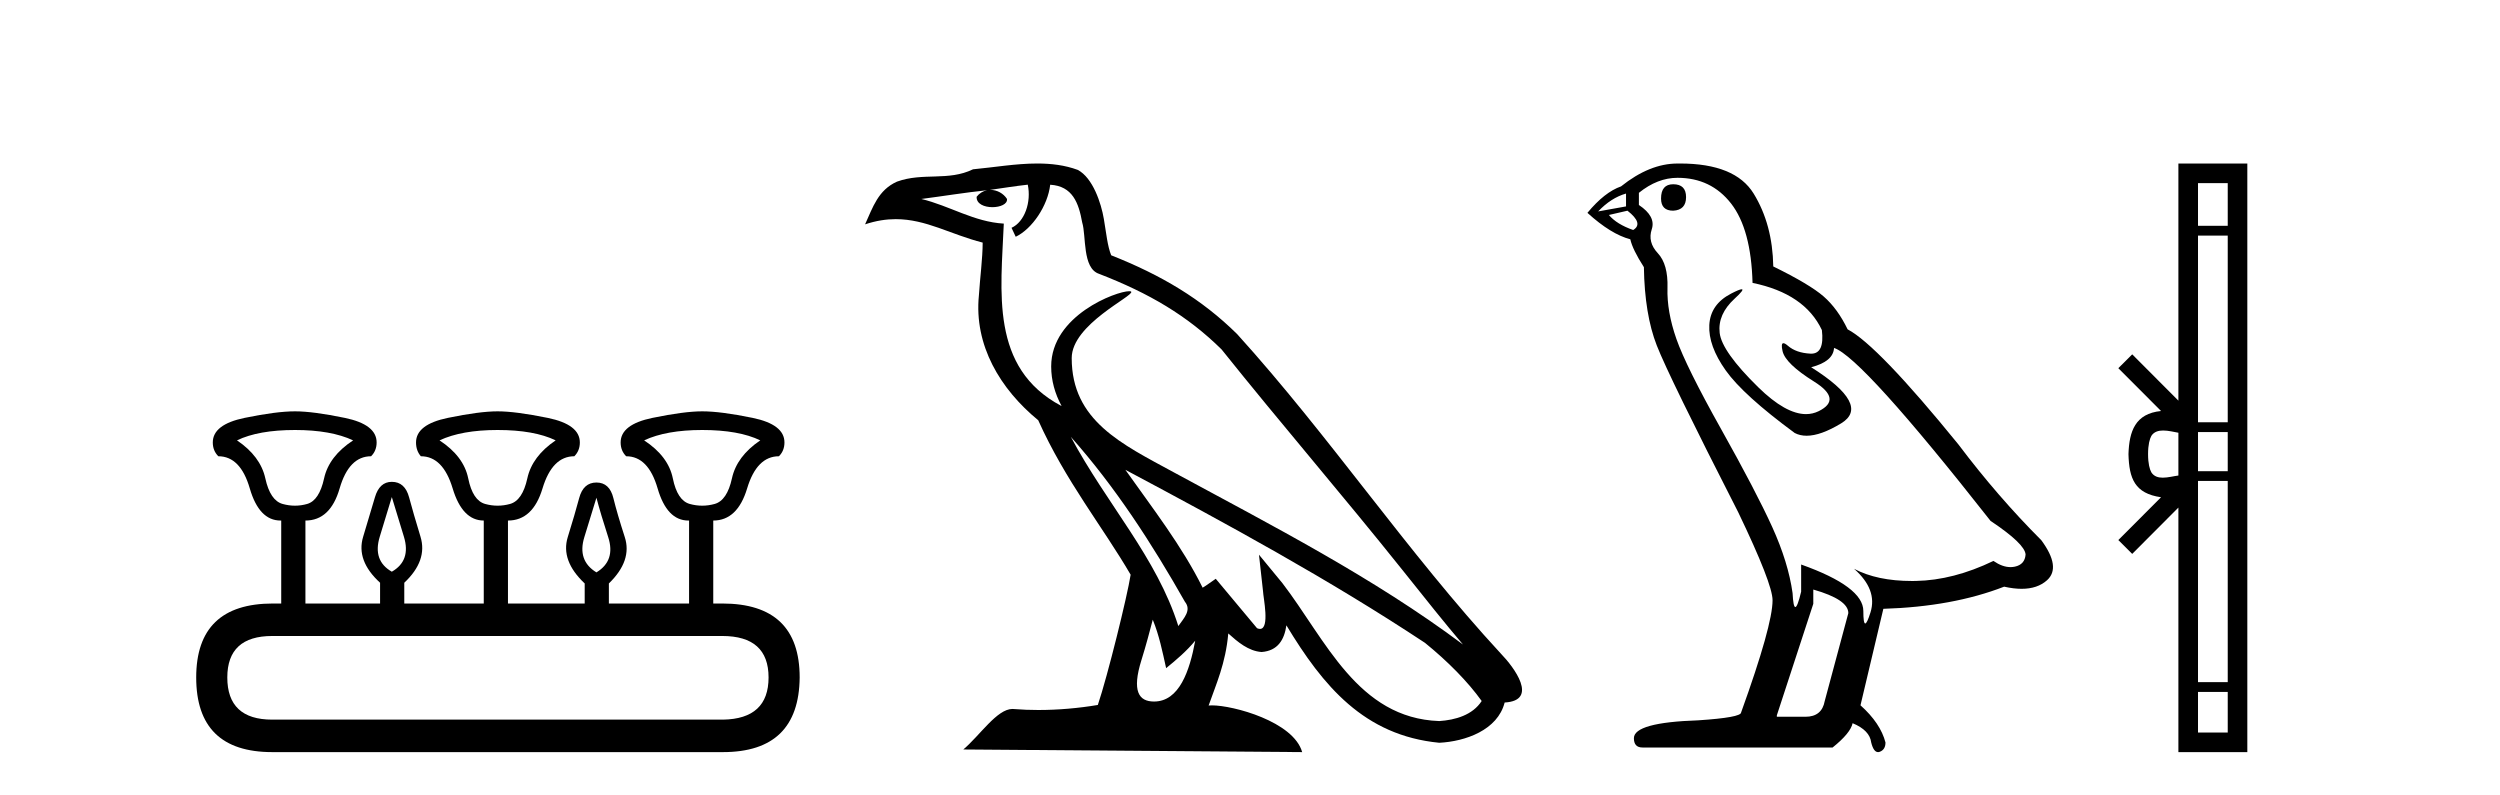
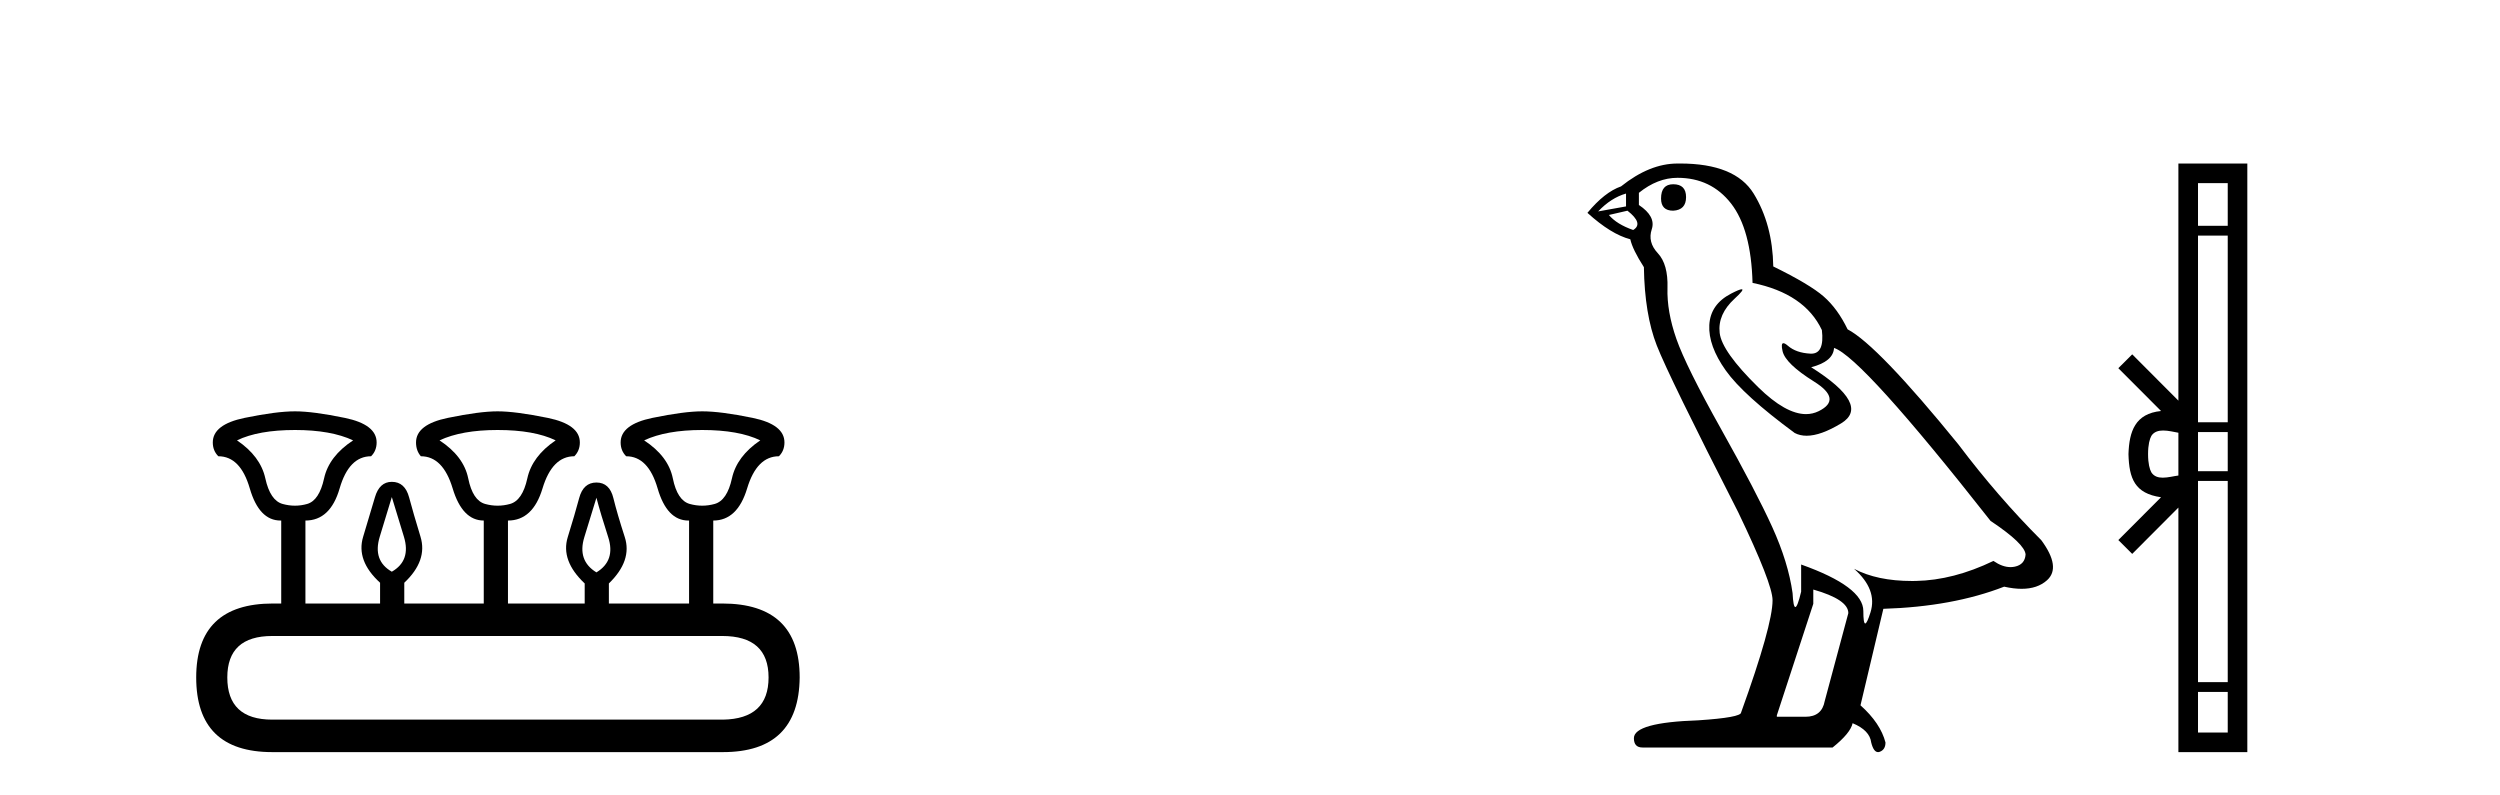
<svg xmlns="http://www.w3.org/2000/svg" width="129.0" height="41.0">
  <path d="M 15.225 22.188 Q 17.08 22.188 18.221 22.723 Q 16.973 23.543 16.723 24.684 Q 16.473 25.826 15.849 26.004 Q 15.537 26.093 15.22 26.093 Q 14.904 26.093 14.583 26.004 Q 13.941 25.826 13.691 24.684 Q 13.441 23.543 12.229 22.723 Q 13.334 22.188 15.225 22.188 ZM 25.676 22.188 Q 27.566 22.188 28.672 22.723 Q 27.459 23.543 27.21 24.684 Q 26.96 25.826 26.318 26.004 Q 25.997 26.093 25.676 26.093 Q 25.355 26.093 25.034 26.004 Q 24.392 25.826 24.16 24.684 Q 23.928 23.543 22.68 22.723 Q 23.821 22.188 25.676 22.188 ZM 36.234 22.188 Q 38.124 22.188 39.23 22.723 Q 38.017 23.543 37.768 24.684 Q 37.518 25.826 36.876 26.004 Q 36.555 26.093 36.234 26.093 Q 35.913 26.093 35.592 26.004 Q 34.95 25.826 34.718 24.684 Q 34.486 23.543 33.238 22.723 Q 34.379 22.188 36.234 22.188 ZM 20.218 25.648 Q 20.468 26.468 20.843 27.698 Q 21.217 28.929 20.218 29.5 Q 19.22 28.929 19.594 27.698 Q 19.969 26.468 20.218 25.648 ZM 30.776 25.683 Q 30.99 26.504 31.383 27.716 Q 31.775 28.929 30.776 29.535 Q 29.778 28.929 30.152 27.716 Q 30.527 26.504 30.776 25.683 ZM 37.268 32.817 Q 39.658 32.817 39.658 34.957 Q 39.658 37.097 37.304 37.133 L 14.048 37.133 Q 11.729 37.133 11.729 34.957 Q 11.729 32.817 14.048 32.817 ZM 15.225 21.225 Q 14.262 21.225 12.621 21.563 Q 10.98 21.902 10.98 22.83 Q 10.98 23.258 11.266 23.543 Q 12.407 23.543 12.889 25.202 Q 13.37 26.86 14.476 26.86 L 14.511 26.86 L 14.511 31.141 L 14.083 31.141 Q 10.124 31.141 10.124 34.957 Q 10.124 38.809 14.048 38.809 L 37.304 38.809 Q 41.227 38.809 41.263 34.957 Q 41.263 31.141 37.268 31.141 L 36.804 31.141 L 36.804 26.86 Q 38.053 26.86 38.552 25.202 Q 39.052 23.543 40.193 23.543 Q 40.478 23.258 40.478 22.83 Q 40.478 21.902 38.838 21.563 Q 37.197 21.225 36.234 21.225 Q 35.306 21.225 33.666 21.563 Q 32.025 21.902 32.025 22.83 Q 32.025 23.258 32.31 23.543 Q 33.452 23.543 33.933 25.202 Q 34.415 26.86 35.52 26.86 L 35.556 26.86 L 35.556 31.141 L 31.418 31.141 L 31.418 30.106 Q 32.631 28.929 32.239 27.716 Q 31.847 26.504 31.65 25.701 Q 31.454 24.898 30.776 24.898 Q 30.099 24.898 29.885 25.701 Q 29.671 26.504 29.296 27.716 Q 28.922 28.929 30.17 30.106 L 30.17 31.141 L 26.211 31.141 L 26.211 26.86 Q 27.495 26.86 27.994 25.202 Q 28.494 23.543 29.635 23.543 Q 29.92 23.258 29.92 22.83 Q 29.92 21.902 28.262 21.563 Q 26.603 21.225 25.676 21.225 Q 24.748 21.225 23.108 21.563 Q 21.467 21.902 21.467 22.83 Q 21.467 23.258 21.717 23.543 Q 22.858 23.543 23.357 25.202 Q 23.857 26.86 24.962 26.86 L 24.962 31.141 L 20.861 31.141 L 20.861 30.07 Q 22.073 28.929 21.699 27.698 Q 21.324 26.468 21.11 25.665 Q 20.896 24.863 20.218 24.863 Q 19.576 24.863 19.345 25.665 Q 19.113 26.468 18.738 27.698 Q 18.364 28.929 19.612 30.07 L 19.612 31.141 L 15.76 31.141 L 15.76 26.86 Q 17.044 26.86 17.525 25.202 Q 18.007 23.543 19.148 23.543 Q 19.434 23.258 19.434 22.83 Q 19.434 21.902 17.793 21.563 Q 16.152 21.225 15.225 21.225 Z" style="fill:#000000;stroke:none" />
-   <path d="M 55.253 22.54 L 55.253 22.54 C 57.547 25.118 59.447 28.06 61.14 31.048 C 61.496 31.486 61.095 31.888 60.802 32.305 C 59.686 28.763 57.119 26.03 55.253 22.54 ZM 53.033 9.529 C 53.224 10.422 52.872 11.451 52.195 11.755 L 52.411 12.217 C 53.257 11.815 54.069 10.612 54.19 9.532 C 55.345 9.601 55.66 10.47 55.841 11.479 C 56.057 12.168 55.838 13.841 56.711 14.13 C 59.292 15.129 61.264 16.285 63.034 18.031 C 66.089 21.852 69.282 25.552 72.337 29.376 C 73.524 30.865 74.609 32.228 75.49 33.257 C 70.851 29.789 65.667 27.136 60.582 24.38 C 57.879 22.911 55.3 21.71 55.3 18.477 C 55.3 16.738 58.504 15.281 58.372 15.055 C 58.361 15.035 58.324 15.026 58.265 15.026 C 57.608 15.026 54.241 16.274 54.241 18.907 C 54.241 19.637 54.436 20.313 54.775 20.944 C 54.77 20.944 54.765 20.943 54.76 20.943 C 51.067 18.986 51.653 15.028 51.796 11.538 C 50.262 11.453 48.998 10.616 47.541 10.267 C 48.671 10.121 49.798 9.933 50.931 9.816 L 50.931 9.816 C 50.718 9.858 50.524 9.982 50.394 10.154 C 50.376 10.526 50.796 10.69 51.207 10.69 C 51.607 10.69 51.997 10.534 51.96 10.264 C 51.779 9.982 51.449 9.799 51.111 9.799 C 51.101 9.799 51.091 9.799 51.082 9.799 C 51.645 9.719 52.396 9.599 53.033 9.529 ZM 59.483 31.976 C 59.813 32.78 59.985 33.632 60.172 34.476 C 60.71 34.04 61.232 33.593 61.673 33.06 L 61.673 33.06 C 61.386 34.623 60.849 36.199 59.548 36.199 C 58.76 36.199 58.395 35.667 58.9 34.054 C 59.138 33.293 59.328 32.566 59.483 31.976 ZM 58.069 24.242 L 58.069 24.242 C 63.335 27.047 68.549 29.879 73.529 33.171 C 74.702 34.122 75.747 35.181 76.455 36.172 C 75.985 36.901 75.092 37.152 74.266 37.207 C 70.051 37.06 68.401 32.996 66.174 30.093 L 64.963 28.622 L 65.172 30.507 C 65.186 30.846 65.534 32.452 65.015 32.452 C 64.971 32.452 64.921 32.44 64.863 32.415 L 62.733 29.865 C 62.505 30.015 62.291 30.186 62.056 30.325 C 60.999 28.187 59.452 26.196 58.069 24.242 ZM 53.524 8.437 C 52.418 8.437 51.284 8.636 50.208 8.736 C 48.926 9.361 47.628 8.884 46.283 9.373 C 45.312 9.809 45.04 10.693 44.638 11.576 C 45.21 11.386 45.731 11.308 46.222 11.308 C 47.789 11.308 49.05 12.097 50.706 12.518 C 50.703 13.349 50.573 14.292 50.511 15.242 C 50.254 17.816 51.611 20.076 53.572 21.685 C 54.977 24.814 56.921 27.214 58.341 29.655 C 58.171 30.752 57.151 34.89 56.648 36.376 C 55.662 36.542 54.61 36.636 53.576 36.636 C 53.158 36.636 52.743 36.62 52.337 36.588 C 52.306 36.584 52.274 36.582 52.243 36.582 C 51.445 36.582 50.567 37.945 49.707 38.673 L 67.192 38.809 C 66.746 37.233 63.639 36.397 62.535 36.397 C 62.472 36.397 62.415 36.399 62.365 36.405 C 62.755 35.29 63.241 34.243 63.379 32.686 C 63.867 33.123 64.415 33.595 65.098 33.644 C 65.933 33.582 66.272 33.011 66.378 32.267 C 68.269 35.396 70.385 37.951 74.266 38.327 C 75.607 38.261 77.278 37.675 77.64 36.25 C 79.419 36.149 78.114 34.416 77.454 33.737 C 72.613 28.498 68.618 22.517 63.835 17.238 C 61.993 15.421 59.913 14.192 57.338 13.173 C 57.146 12.702 57.083 12.032 56.958 11.295 C 56.822 10.491 56.393 9.174 55.609 8.765 C 54.941 8.519 54.238 8.437 53.524 8.437 Z" style="fill:#000000;stroke:none" />
  <path d="M 86.337 9.507 Q 85.71 9.507 85.71 10.245 Q 85.71 10.872 86.337 10.872 Q 87.001 10.835 87.001 10.171 Q 87.001 9.507 86.337 9.507 ZM 83.903 9.987 L 83.903 10.651 L 82.465 10.909 Q 83.129 10.208 83.903 9.987 ZM 83.977 10.872 Q 84.825 11.536 84.272 11.868 Q 83.424 11.573 83.018 11.093 L 83.977 10.872 ZM 86.559 9.175 Q 88.292 9.175 89.325 10.503 Q 90.358 11.831 90.431 14.597 Q 93.124 15.15 94.009 17.031 Q 94.152 18.249 93.46 18.249 Q 93.44 18.249 93.419 18.248 Q 92.681 18.211 92.257 17.843 Q 92.103 17.709 92.024 17.709 Q 91.886 17.709 91.98 18.119 Q 92.128 18.765 93.603 19.687 Q 95.078 20.609 93.843 21.217 Q 93.536 21.368 93.19 21.368 Q 92.141 21.368 90.726 19.982 Q 88.845 18.138 88.735 17.179 Q 88.624 16.22 89.509 15.408 Q 90.036 14.926 89.871 14.926 Q 89.758 14.926 89.325 15.15 Q 88.255 15.703 88.2 16.773 Q 88.145 17.843 89.048 19.115 Q 89.952 20.388 92.607 22.342 Q 92.879 22.484 93.222 22.484 Q 93.951 22.484 95.005 21.844 Q 96.554 20.904 93.456 18.949 Q 94.599 18.654 94.636 17.953 Q 96.074 18.433 102.713 26.879 Q 104.483 28.059 104.52 28.612 Q 104.483 29.129 103.967 29.239 Q 103.856 29.263 103.742 29.263 Q 103.324 29.263 102.861 28.944 Q 100.795 29.94 98.859 29.977 Q 98.757 29.979 98.657 29.979 Q 96.857 29.979 95.669 29.35 L 95.669 29.35 Q 96.886 30.42 96.517 31.6 Q 96.338 32.172 96.246 32.172 Q 96.148 32.172 96.148 31.526 Q 96.148 30.272 92.939 29.129 L 92.939 30.53 Q 92.75 31.324 92.639 31.324 Q 92.533 31.324 92.497 30.604 Q 92.275 29.018 91.446 27.192 Q 90.616 25.367 88.808 22.139 Q 87.001 18.912 86.503 17.492 Q 86.005 16.072 86.042 14.855 Q 86.079 13.638 85.544 13.066 Q 85.01 12.495 85.231 11.831 Q 85.452 11.167 84.567 10.577 L 84.567 9.95 Q 85.526 9.175 86.559 9.175 ZM 93.566 30.42 Q 95.374 30.936 95.374 31.637 L 94.156 36.173 Q 94.009 36.985 93.161 36.985 L 91.685 36.985 L 91.685 36.911 L 93.566 31.157 L 93.566 30.42 ZM 86.692 8.437 Q 86.626 8.437 86.559 8.438 Q 85.12 8.438 83.645 9.618 Q 82.797 9.913 81.911 10.983 Q 83.129 12.089 84.124 12.347 Q 84.235 12.864 84.825 13.786 Q 84.862 16.22 85.489 17.824 Q 86.116 19.429 89.694 26.436 Q 91.464 30.124 91.464 30.973 Q 91.464 32.264 89.841 36.763 Q 89.841 37.022 87.628 37.169 Q 84.309 37.28 84.309 38.091 Q 84.309 38.571 84.751 38.571 L 94.562 38.571 Q 95.484 37.833 95.595 37.317 Q 96.48 37.685 96.554 38.312 Q 96.678 38.809 96.907 38.809 Q 96.95 38.809 96.996 38.792 Q 97.291 38.681 97.291 38.312 Q 97.033 37.317 96.001 36.394 L 97.181 31.415 Q 100.758 31.305 103.414 30.272 Q 103.906 30.383 104.315 30.383 Q 105.135 30.383 105.627 29.94 Q 106.364 29.276 105.332 27.875 Q 103.082 25.625 101.053 22.932 Q 96.886 17.806 95.337 16.994 Q 94.82 15.925 94.101 15.298 Q 93.382 14.671 91.501 13.749 Q 91.464 11.573 90.487 9.987 Q 89.531 8.437 86.692 8.437 Z" style="fill:#000000;stroke:none" />
  <path d="M 114.951 9.448 L 114.951 11.653 L 113.417 11.653 L 113.417 9.448 ZM 114.951 12.157 L 114.951 21.789 L 113.417 21.789 L 113.417 12.157 ZM 114.951 22.293 L 114.951 24.313 L 113.417 24.313 L 113.417 22.293 ZM 111.618 22.214 C 111.888 22.214 112.182 22.291 112.405 22.329 L 112.405 24.537 C 112.171 24.566 111.872 24.648 111.599 24.648 C 111.363 24.648 111.147 24.586 111.011 24.375 C 110.924 24.221 110.84 23.925 110.84 23.433 C 110.84 22.941 110.924 22.644 111.011 22.49 C 111.147 22.278 111.373 22.214 111.618 22.214 ZM 114.951 24.817 L 114.951 35.198 L 113.417 35.198 L 113.417 24.817 ZM 114.951 35.703 L 114.951 37.798 L 113.417 37.798 L 113.417 35.703 ZM 112.405 8.437 L 112.405 20.674 L 110.022 18.284 L 109.306 18.999 L 111.51 21.208 C 110.174 21.341 109.867 22.256 109.829 23.433 C 109.863 24.69 110.147 25.462 111.51 25.658 L 109.306 27.867 L 110.022 28.581 L 112.405 26.191 L 112.405 38.809 L 115.962 38.809 L 115.962 8.437 Z" style="fill:#000000;stroke:none" />
</svg>